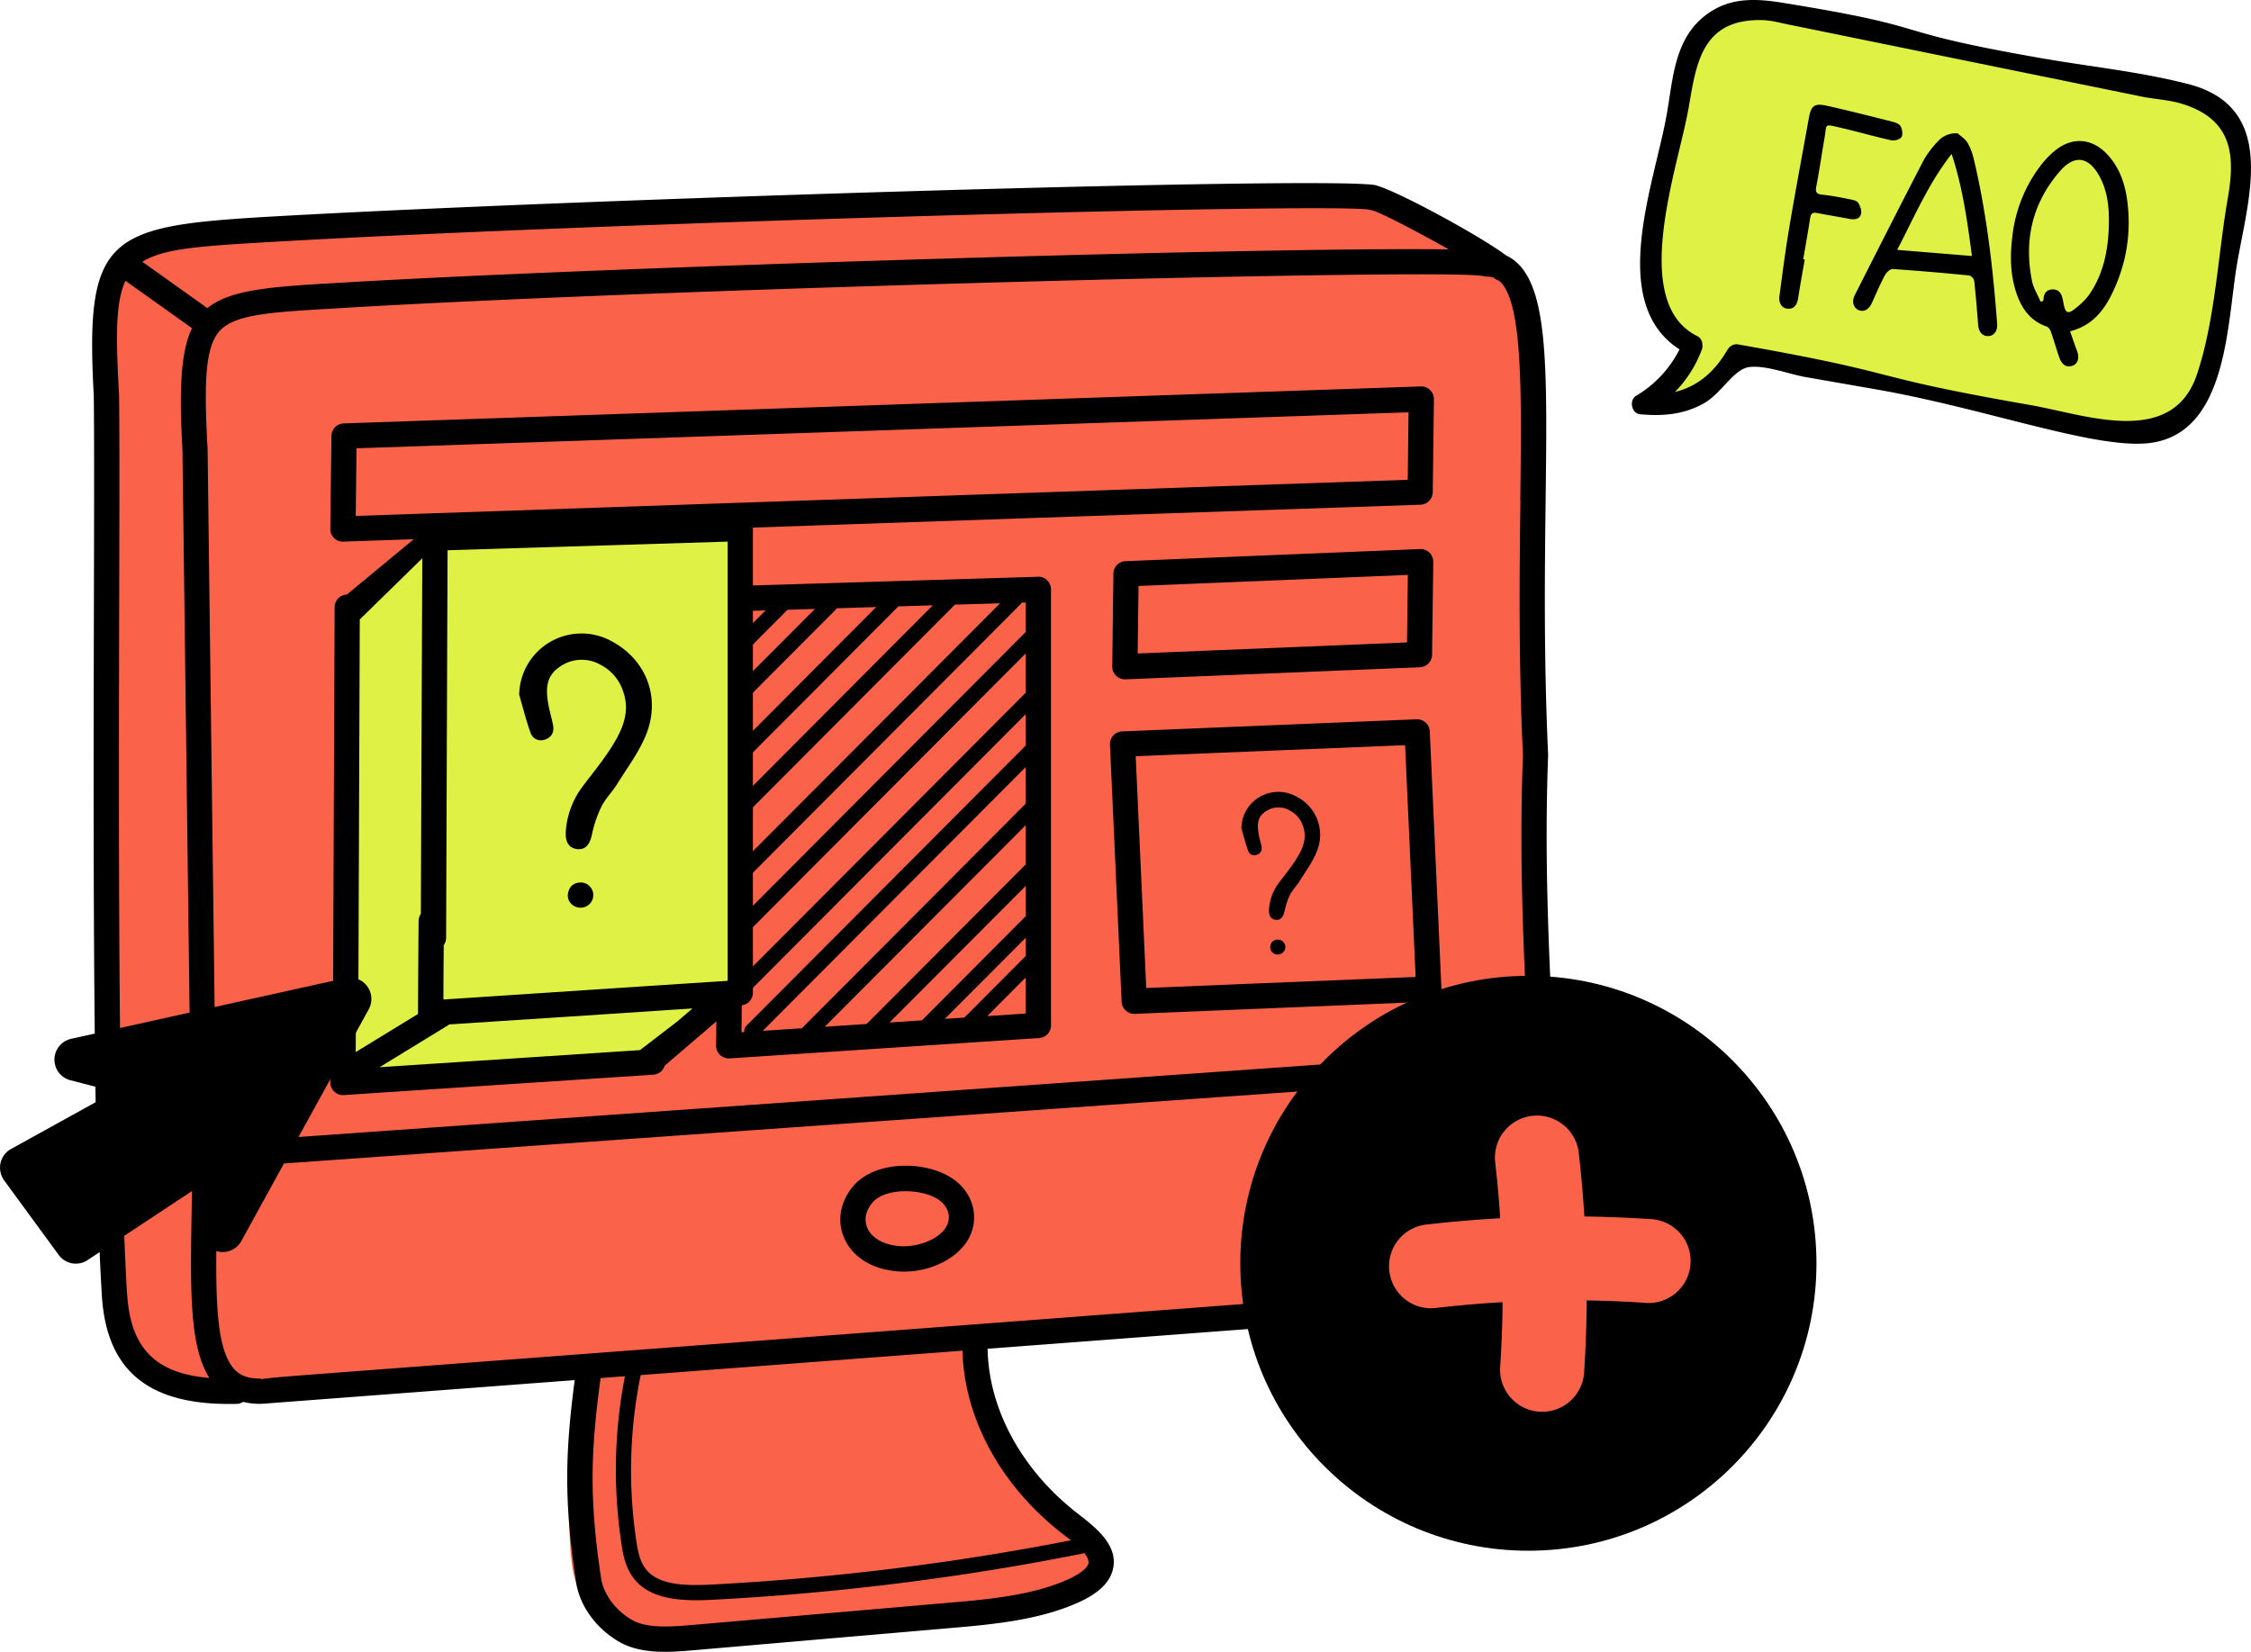
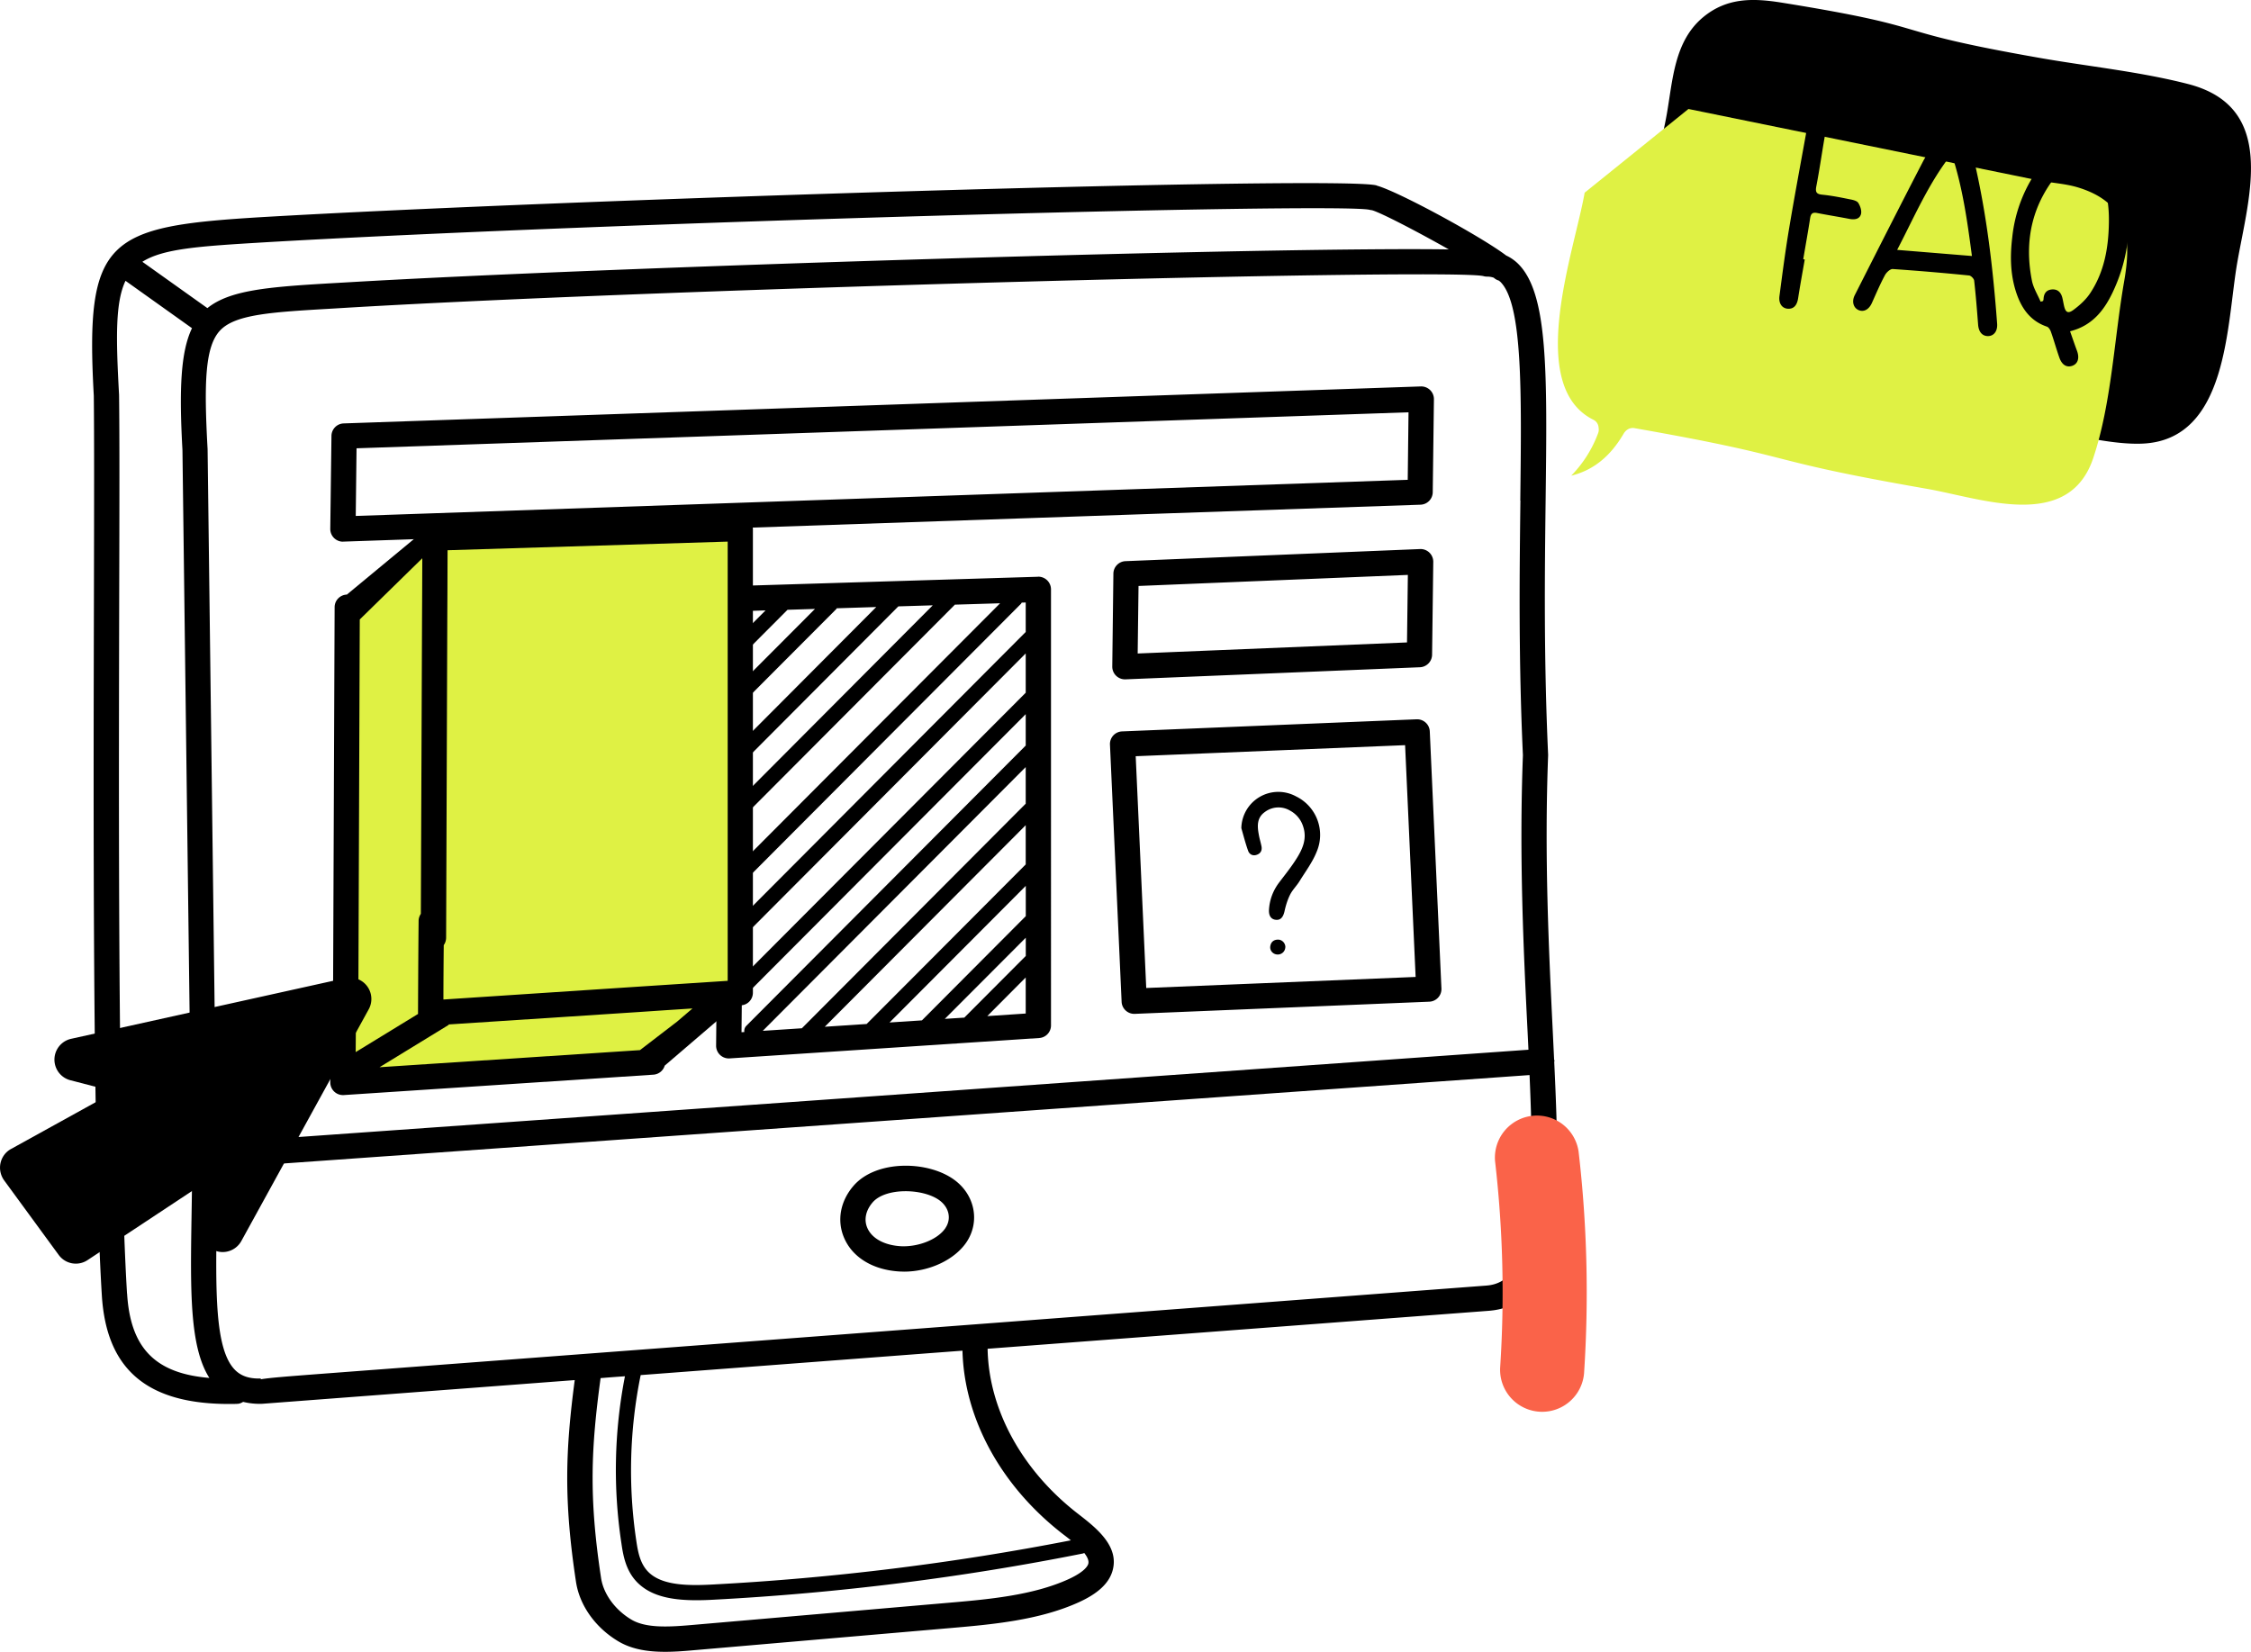
<svg xmlns="http://www.w3.org/2000/svg" width="342" height="251" fill="none">
  <g clip-path="url(#a)">
-     <path d="M19.06 42.67 15.75 49l1.66 156 14.4 5.96 55.51-1.25s-2.02 25.42.19 30.65c0 0 1.69 6.63 12.51 7.63 10.83.99 59.65-4.98 59.65-4.98l7.6-6.04s-15.57-18.8-16.24-20.16c-.68-1.35-3.04-12.9-3.04-12.9l83.17-8.39s5.2-12.01 4.07-21.86c-1.13-9.84-.9-123.55-4.07-128.53-3.16-4.98-25.03-17.2-25.03-17.2l-182.87 8.6-4.2 6.15Z" fill="#FA6349" />
    <path d="M255.17 53.1a17.23 17.23 0 0 1-6.6 7.05c-1.1.67-.69 2.7.63 2.8 3.37.3 6.46.08 9.53-1.58 2.83-1.53 4.6-5.26 7.02-5.59 2.44-.33 6.05 1.06 8.48 1.5l10.78 1.88c16.13 2.82 31.91 8.62 40.5 8.25 13.07-.57 12.77-18.2 14.41-27.55 1.75-10.04 6.1-23.56-7.43-27.08-7.36-1.9-15.22-2.68-22.7-4-24.54-4.31-14.44-4.4-39.03-8.37-4.35-.7-8.38-.82-12.03 2.23-4.35 3.64-4.57 9.45-5.48 14.65-1.83 10.5-9.14 28.69 1.92 35.8Z" fill="#000" />
-     <path d="M256.53 16.56c1.16-6.65 1.87-13.8 11.35-13.5 1.44.05 3 .53 4.41.78l53.46 10.91c1.87.33 3.94.46 5.75 1.02 7.85 2.41 8.08 8.07 6.97 14.37-1.5 8.63-1.9 18.43-4.67 26.72-3.74 11.23-16.96 6.15-25.27 4.7-26.34-4.6-18.1-4.59-44.43-9.22-.72-.13-1.32.26-1.67.86-2.02 3.46-4.63 5.55-7.95 6.36a18.31 18.31 0 0 0 4.08-6.44c.12-.3.12-.58.08-.84a1.42 1.42 0 0 0-.82-1.23c-10.34-5.19-2.82-25.74-1.3-34.49Z" fill="#DFF144" />
+     <path d="M256.53 16.56l53.46 10.91c1.87.33 3.94.46 5.75 1.02 7.85 2.41 8.08 8.07 6.97 14.37-1.5 8.63-1.9 18.43-4.67 26.72-3.74 11.23-16.96 6.15-25.27 4.7-26.34-4.6-18.1-4.59-44.43-9.22-.72-.13-1.32.26-1.67.86-2.02 3.46-4.63 5.55-7.95 6.36a18.31 18.31 0 0 0 4.08-6.44c.12-.3.12-.58.08-.84a1.42 1.42 0 0 0-.82-1.23c-10.34-5.19-2.82-25.74-1.3-34.49Z" fill="#DFF144" />
    <path d="M314.51 50.34c.38 1.07.7 2.02 1.05 2.96.41 1.1.15 1.97-.7 2.28-.84.3-1.57-.1-1.97-1.22-.46-1.3-.82-2.62-1.28-3.92-.1-.3-.34-.7-.6-.8-2.3-.77-3.64-2.44-4.47-4.6-1.1-2.9-1.18-5.89-.82-8.92a21.75 21.75 0 0 1 4.4-11.07c.65-.84 1.42-1.62 2.25-2.28 2.55-1.98 5.44-1.74 7.69.58 1.94 2.02 2.81 4.55 3.15 7.26.62 4.85-.16 9.5-2.27 13.9-1.32 2.74-3.13 5-6.43 5.83Zm-4.47-4.5.37-.1c.02-.1.07-.19.07-.28.03-.8.38-1.38 1.21-1.47.91-.1 1.44.41 1.65 1.27.1.4.16.8.25 1.19.22 1 .59 1.26 1.42.65.95-.7 1.88-1.54 2.53-2.51 2.18-3.26 2.82-6.98 2.87-10.83.03-2.47-.26-4.9-1.5-7.1-1.64-2.88-3.75-3.16-5.92-.67-4.2 4.82-5.51 10.46-4.27 16.68.22 1.1.87 2.12 1.32 3.18ZM297.45 20.27c.51.48 1.18.87 1.5 1.46.48.83.79 1.78 1 2.72 1.9 8.14 2.86 16.42 3.48 24.75.08 1.12-.5 1.85-1.36 1.87-.9.02-1.45-.65-1.53-1.73-.17-2.24-.35-4.48-.6-6.7-.04-.3-.48-.75-.77-.78a361.2 361.2 0 0 0-11.6-.98c-.4-.02-.98.53-1.2.96-.73 1.36-1.33 2.78-1.96 4.18-.45 1.01-1.23 1.44-2.03 1.1-.78-.34-1.07-1.29-.59-2.25 3.48-6.87 6.95-13.73 10.5-20.57a14.05 14.05 0 0 1 2.18-2.86 3.6 3.6 0 0 1 2.98-1.17Zm-.93 3.12c-3.5 4.44-5.67 9.57-8.28 14.58l11.36.93c-.7-5.3-1.41-10.45-3.08-15.5ZM274.2 39.43c-.34 1.95-.7 3.9-1 5.85-.17 1.13-.68 1.7-1.6 1.63-.86-.07-1.4-.82-1.24-1.95.46-3.49.91-6.98 1.5-10.46.92-5.48 1.96-10.96 2.94-16.44.35-1.99.82-2.42 2.76-1.99 3.37.75 6.71 1.6 10.05 2.45.44.11 1 .35 1.17.69.23.47.36 1.25.11 1.63-.24.35-1.06.59-1.53.48-2.62-.58-5.2-1.33-7.8-1.93-2.49-.58-1.98-.57-2.35 1.52-.43 2.48-.78 4.97-1.26 7.44-.17.91.09 1.16.96 1.24 1.4.14 2.78.42 4.16.7.45.08 1.05.22 1.26.54.3.47.54 1.17.42 1.68-.2.79-.95.9-1.73.76-1.64-.32-3.3-.58-4.93-.9-.69-.14-.96.08-1.07.77-.32 2.09-.7 4.17-1.05 6.25l.22.04ZM236.14 161.39c0-.08.04-.15.03-.23 0-.06-.04-.11-.05-.17l-.2-4.18c-.6-12.44-1.3-26.53-.71-42v-.16c-.67-14.61-.51-27.88-.38-38.54.24-19.6.38-31.42-4.12-35.97a6.5 6.5 0 0 0-1.88-1.32c-3.74-2.85-16.4-9.74-19.67-10.62v-.02c-5.13-1.5-123.07 2.1-169.34 4.81-23.6 1.42-26.9 3.2-25.57 27.14.07 6.05.05 16.9.02 30.63-.08 33.14-.2 83.22 1.2 106.04.68 11.26 6.83 16.54 19.32 16.54.4 0 .8 0 1.23-.02.34 0 .64-.13.92-.3a10.55 10.55 0 0 0 2.92.29l47.46-3.6c-1.4 10.62-1.7 18.2.19 30.64.54 3.6 2.95 6.98 6.44 9.06 2.08 1.24 4.55 1.59 7.12 1.59 1.34 0 2.72-.1 4.07-.22l39.14-3.38c6.37-.55 13.6-1.18 19.67-3.95 2.84-1.3 4.5-2.83 5.06-4.7 1.14-3.8-2.51-6.62-5.22-8.72-8.54-6.6-13.58-15.87-13.74-25.08l76.04-5.76c11.13-.77 11.1-15.36 10.05-37.8ZM231 76.06c-.13 10.7-.3 24 .38 38.69-.59 15.6.1 29.76.72 42.25l.12 2.51L33 173.65a210.5 210.5 0 0 0-.25-9.25l-1.21-96.14c-.56-10.11-.41-15.69 1.96-18.11 2.36-2.41 7.9-2.73 17.06-3.26l2.8-.17c51.01-2.98 166.67-5.95 172-4.77.17.05.35.08.53.08h.03c.39 0 .72.06 1.03.17.22.2.48.35.76.43.09.07.18.13.27.22 3.36 3.4 3.2 16.56 3 33.21ZM40.04 36.83c51.81-3.03 163.03-6.08 168.05-4.95a2 2 0 0 0 .35.06c1.34.36 6.98 3.3 11.68 5.96-26.44-.42-126.5 2.61-166.98 4.98l-2.79.16c-9.6.56-15.46 1.04-18.84 3.78l-9.88-7.04c3.2-2.03 8.84-2.37 18.41-2.95ZM19.3 196.56c-1.38-22.69-1.26-72.7-1.19-105.8.04-13.74.06-24.6-.02-30.76-.49-8.84-.56-14.1.98-17.33l10.1 7.2c-1.73 3.6-1.96 9.3-1.45 18.52l1.22 96.14c.37 7.36.26 14.26.16 20.35-.18 11.3-.3 19.78 2.71 24.5-8.29-.68-12-4.6-12.5-12.82Zm146.04 41.09c-.1.32-.58 1.2-2.97 2.3-5.47 2.5-12.35 3.09-18.4 3.61l-39.15 3.39c-3.3.28-6.71.46-8.9-.85-2.47-1.47-4.24-3.9-4.6-6.33-1.87-12.3-1.52-19.68-.07-30.36 1.22-.1 2.46-.2 3.7-.28a74.23 74.23 0 0 0-.53 25.43c.32 2.26.86 4.82 3.18 6.57 2.12 1.62 5.09 2.03 8.2 2.03.87 0 1.76-.03 2.64-.08 18.9-1 37.77-3.36 56.09-7.02.07-.01.13-.05.2-.08.48.6.75 1.19.61 1.67Zm-3.84-4.53c.37.28.79.6 1.2.94a392.75 392.75 0 0 1-54.38 6.71c-3.59.2-7.2.15-9.33-1.48-1.62-1.23-2.02-3.17-2.3-5.06a72.19 72.19 0 0 1 .65-25.28 622456 622456 0 0 1 43.19-3.28l5.7-.43c.26 10.3 5.83 20.57 15.27 27.88Zm64.32-37.77-77.55 5.88a56304.58 56304.58 0 0 0-8.02.61l-91.87 6.95c-4.92.38-7.43.57-8.76.8v-.12c-1.73.05-2.96-.36-3.89-1.28-3.12-3.1-2.97-12-2.8-23.25.05-2.35.08-4.86.1-7.43l199.36-14.15c.87 20.14.47 31.5-6.57 31.99Zm-80.9-16.12c-4.03-2.89-11.86-3-15.27.99-2 2.34-2.52 5.28-1.4 7.88 1.28 3 4.45 4.9 8.48 5.11l.62.02c3.85 0 7.69-1.8 9.5-4.49 2.09-3.14 1.26-7.23-1.93-9.51Zm-1.27 7.37c-1.14 1.71-4.04 2.88-6.72 2.77-2.54-.13-4.47-1.18-5.16-2.8-.53-1.23-.24-2.63.8-3.85 1.95-2.28 7.6-2.16 10.12-.36 1.5 1.08 1.9 2.82.96 4.23Zm72.11-103.17L171 85.27a1.92 1.92 0 0 0-1.84 1.9l-.17 14.11a1.93 1.93 0 0 0 1.92 1.95h.07l44.76-1.84a1.93 1.93 0 0 0 1.84-1.9l.18-14.11a1.93 1.93 0 0 0-2-1.95Zm-1.99 14.19-40.92 1.68.13-10.26 40.92-1.68-.13 10.26Zm1.55 11.68h-.08l-44.76 1.84a1.92 1.92 0 0 0-1.84 2.01l1.77 39.07c.04 1.03.9 1.84 1.91 1.84h.08l44.76-1.85a1.92 1.92 0 0 0 1.84-2l-1.77-39.07a1.92 1.92 0 0 0-1.91-1.84Zm-41.17 40.83-1.6-35.22 40.93-1.68 1.6 35.22-40.93 1.68ZM52.1 82.3h.07l163.66-5.61a1.92 1.92 0 0 0 1.85-1.9l.18-14.12a1.93 1.93 0 0 0-1.99-1.95L52.21 64.34a1.92 1.92 0 0 0-1.85 1.9l-.18 14.12a1.93 1.93 0 0 0 1.92 1.95Zm2.07-14.18L214 62.65l-.12 10.26L54.05 78.4l.12-10.26ZM157.7 87.64l-46.37 1.42a1.92 1.92 0 0 0-1.86 1.9l-.67 67.93a1.93 1.93 0 0 0 2.04 1.94l47.05-3.1c1-.06 1.79-.9 1.79-1.91V89.55a1.93 1.93 0 0 0-1.98-1.92Zm-14.15 67.18 12.3-12.33v2.77l-9.34 9.37-2.96.19Zm-8.4.55 20.7-20.76v4.6l-15.78 15.84-4.92.32Zm-9.84.65 30.53-30.63v5.96l-24.17 24.25-6.36.42Zm-9.42.62 39.95-40.08v5.56l-34.01 34.13-5.93.39Zm7.93-64.11-10.64 10.67.05-4.1 6.42-6.44 4.17-.13Zm-10.84 31.56 32.05-32.16.04-.05 6.88-.21-39.04 39.16.07-6.74Zm.03-3.3.05-5.13 23.41-23.5.02-.02 5.23-.16-28.7 28.81Zm.08-8.43.06-5.86 13.89-13.93.09-.14 6-.19-20.04 20.12Zm-.3 30.13 43.05-43.2v5.97l-43.1 43.24.06-6.01Zm43.05-46.46-43 43.16.04-5.06 42.22-42.36c.06-.06.09-.13.13-.2l.61-.02v4.48Zm-39.54-3.27-3.04 3.05.03-2.96 3-.1Zm-3.6 59.04 43.14-43.28v4.77l-42.45 42.59c-.25.26-.35.6-.3.94l-.43.03.05-5.05Zm37.3 2.6 5.84-5.87v5.48l-5.84.39Z" fill="#000" />
    <path d="M188.6 125.84a5.62 5.62 0 0 1 8.3-4.83 6.51 6.51 0 0 1 3.14 8.43c-.63 1.58-1.7 3-2.6 4.46-.43.7-1.05 1.3-1.42 2.02-.4.8-.67 1.67-.86 2.55-.2.87-.57 1.36-1.29 1.3-.75-.06-1.13-.62-1.07-1.56.1-1.52.62-2.89 1.54-4.11.88-1.16 1.8-2.3 2.58-3.53.96-1.5 1.7-3.1 1.07-4.98a4.12 4.12 0 0 0-2-2.42 3.43 3.43 0 0 0-3.82.22c-1.21.86-1.16 2.1-.93 3.36.1.63.3 1.23.42 1.85.12.63-.13 1.1-.75 1.3-.6.2-1.1-.1-1.28-.62-.4-1.12-.7-2.29-1.03-3.44ZM195.28 143.94a1.14 1.14 0 0 1-1.2 1.1c-.64-.02-1.16-.56-1.09-1.2.08-.65.47-1.04 1.15-1.06.64-.02 1.16.53 1.15 1.16Z" fill="#000" />
    <path d="M65.63 82.33 52.86 94.7l-.67 68.64 46.85-1.8 12.71-11.16V79.79l-46.12 2.54Z" fill="#DFF144" />
-     <path d="M78.88 105.56a9.47 9.47 0 0 1 13.99-8.15c5.26 2.77 7.57 8.51 5.3 14.2-1.07 2.67-2.87 5.05-4.4 7.52-.73 1.18-1.77 2.19-2.38 3.41a18.2 18.2 0 0 0-1.46 4.29c-.32 1.47-.95 2.3-2.17 2.2-1.28-.1-1.9-1.06-1.8-2.63a12.72 12.72 0 0 1 2.59-6.93c1.47-1.96 3.04-3.87 4.36-5.94 1.6-2.54 2.87-5.24 1.79-8.4a6.94 6.94 0 0 0-3.38-4.07 5.78 5.78 0 0 0-6.43.37c-2.04 1.45-1.95 3.53-1.57 5.66.19 1.05.51 2.07.71 3.11.2 1.06-.22 1.85-1.25 2.19-1 .33-1.85-.16-2.17-1.03-.68-1.9-1.17-3.87-1.73-5.8ZM90.14 136.06a1.91 1.91 0 0 1-2.02 1.86c-1.09-.04-1.96-.96-1.84-2.02.13-1.1.79-1.77 1.94-1.8 1.07-.03 1.95.9 1.92 1.96Z" fill="#000" />
    <path d="M114.38 80.31a1.93 1.93 0 0 0-1.97-1.92l-46.38 1.42a1.9 1.9 0 0 0-1.35.62L52.7 90.35a1.92 1.92 0 0 0-1.86 1.9l-.23 57.16c-.2.3-.34.66-.34 1.05-.06 5.88-.09 14.01-.09 14.01a1.93 1.93 0 0 0 2.05 1.93l47.04-3.1a1.92 1.92 0 0 0 1.72-1.37l10.62-9.1 1-.07c1-.06 1.78-.9 1.78-1.92V80.31ZM68 83.61l42.56-1.31v66.74l-9.49.62-3.84.25-29.86 1.97c0-2 .02-5.16.05-8.27.22-.3.35-.69.36-1.1l.18-48.77.02-3.86.02-6.28ZM54.66 94.13l9.5-9.3-.02 5.16-.02 3.85-.18 45.02c-.2.3-.34.66-.34 1.05-.06 5.87-.09 14-.09 14a2 2 0 0 0 .01.16l-9.48 5.8.04-5.72c.22-.31.35-.7.36-1.1l.22-58.92Zm3 68.04 10.52-6.44-.03-.06 29.08-1.9 3.83-.26 4.15-.27-2.34 2-5.64 4.33-39.57 2.6Z" fill="#000" />
    <path d="M30.46 180.13 13.3 191.48a3.22 3.22 0 0 1-4.39-.8L.62 179.35c-.54-.76-.74-1.71-.54-2.62.2-.91.78-1.7 1.6-2.14l15.74-8.7-6.72-1.74a3.24 3.24 0 0 1 .11-6.3l41.69-9.23a3.25 3.25 0 0 1 3.53 4.73l-19.37 35.24a3.24 3.24 0 0 1-6.07-1.5l-.13-6.95Z" fill="#000" />
-     <ellipse cx="232.21" cy="191.96" rx="43.77" ry="43.68" fill="#000" />
    <path d="M239.84 175c1.3 11.14 1.57 22.47.83 33.68a6.39 6.39 0 0 1-12.75-.84c.69-10.44.43-21-.77-31.38a6.39 6.39 0 0 1 12.69-1.47Z" fill="#FA6349" />
-     <path d="M216.87 186.06a187.5 187.5 0 0 1 33.75-.82 6.38 6.38 0 1 1-.84 12.72 175.21 175.21 0 0 0-31.45.77 6.38 6.38 0 1 1-1.47-12.67Z" fill="#FA6349" />
  </g>
  <defs>
    <clipPath id="a">
      <path fill="#fff" d="M0 0h342v251H0z" />
    </clipPath>
  </defs>
</svg>